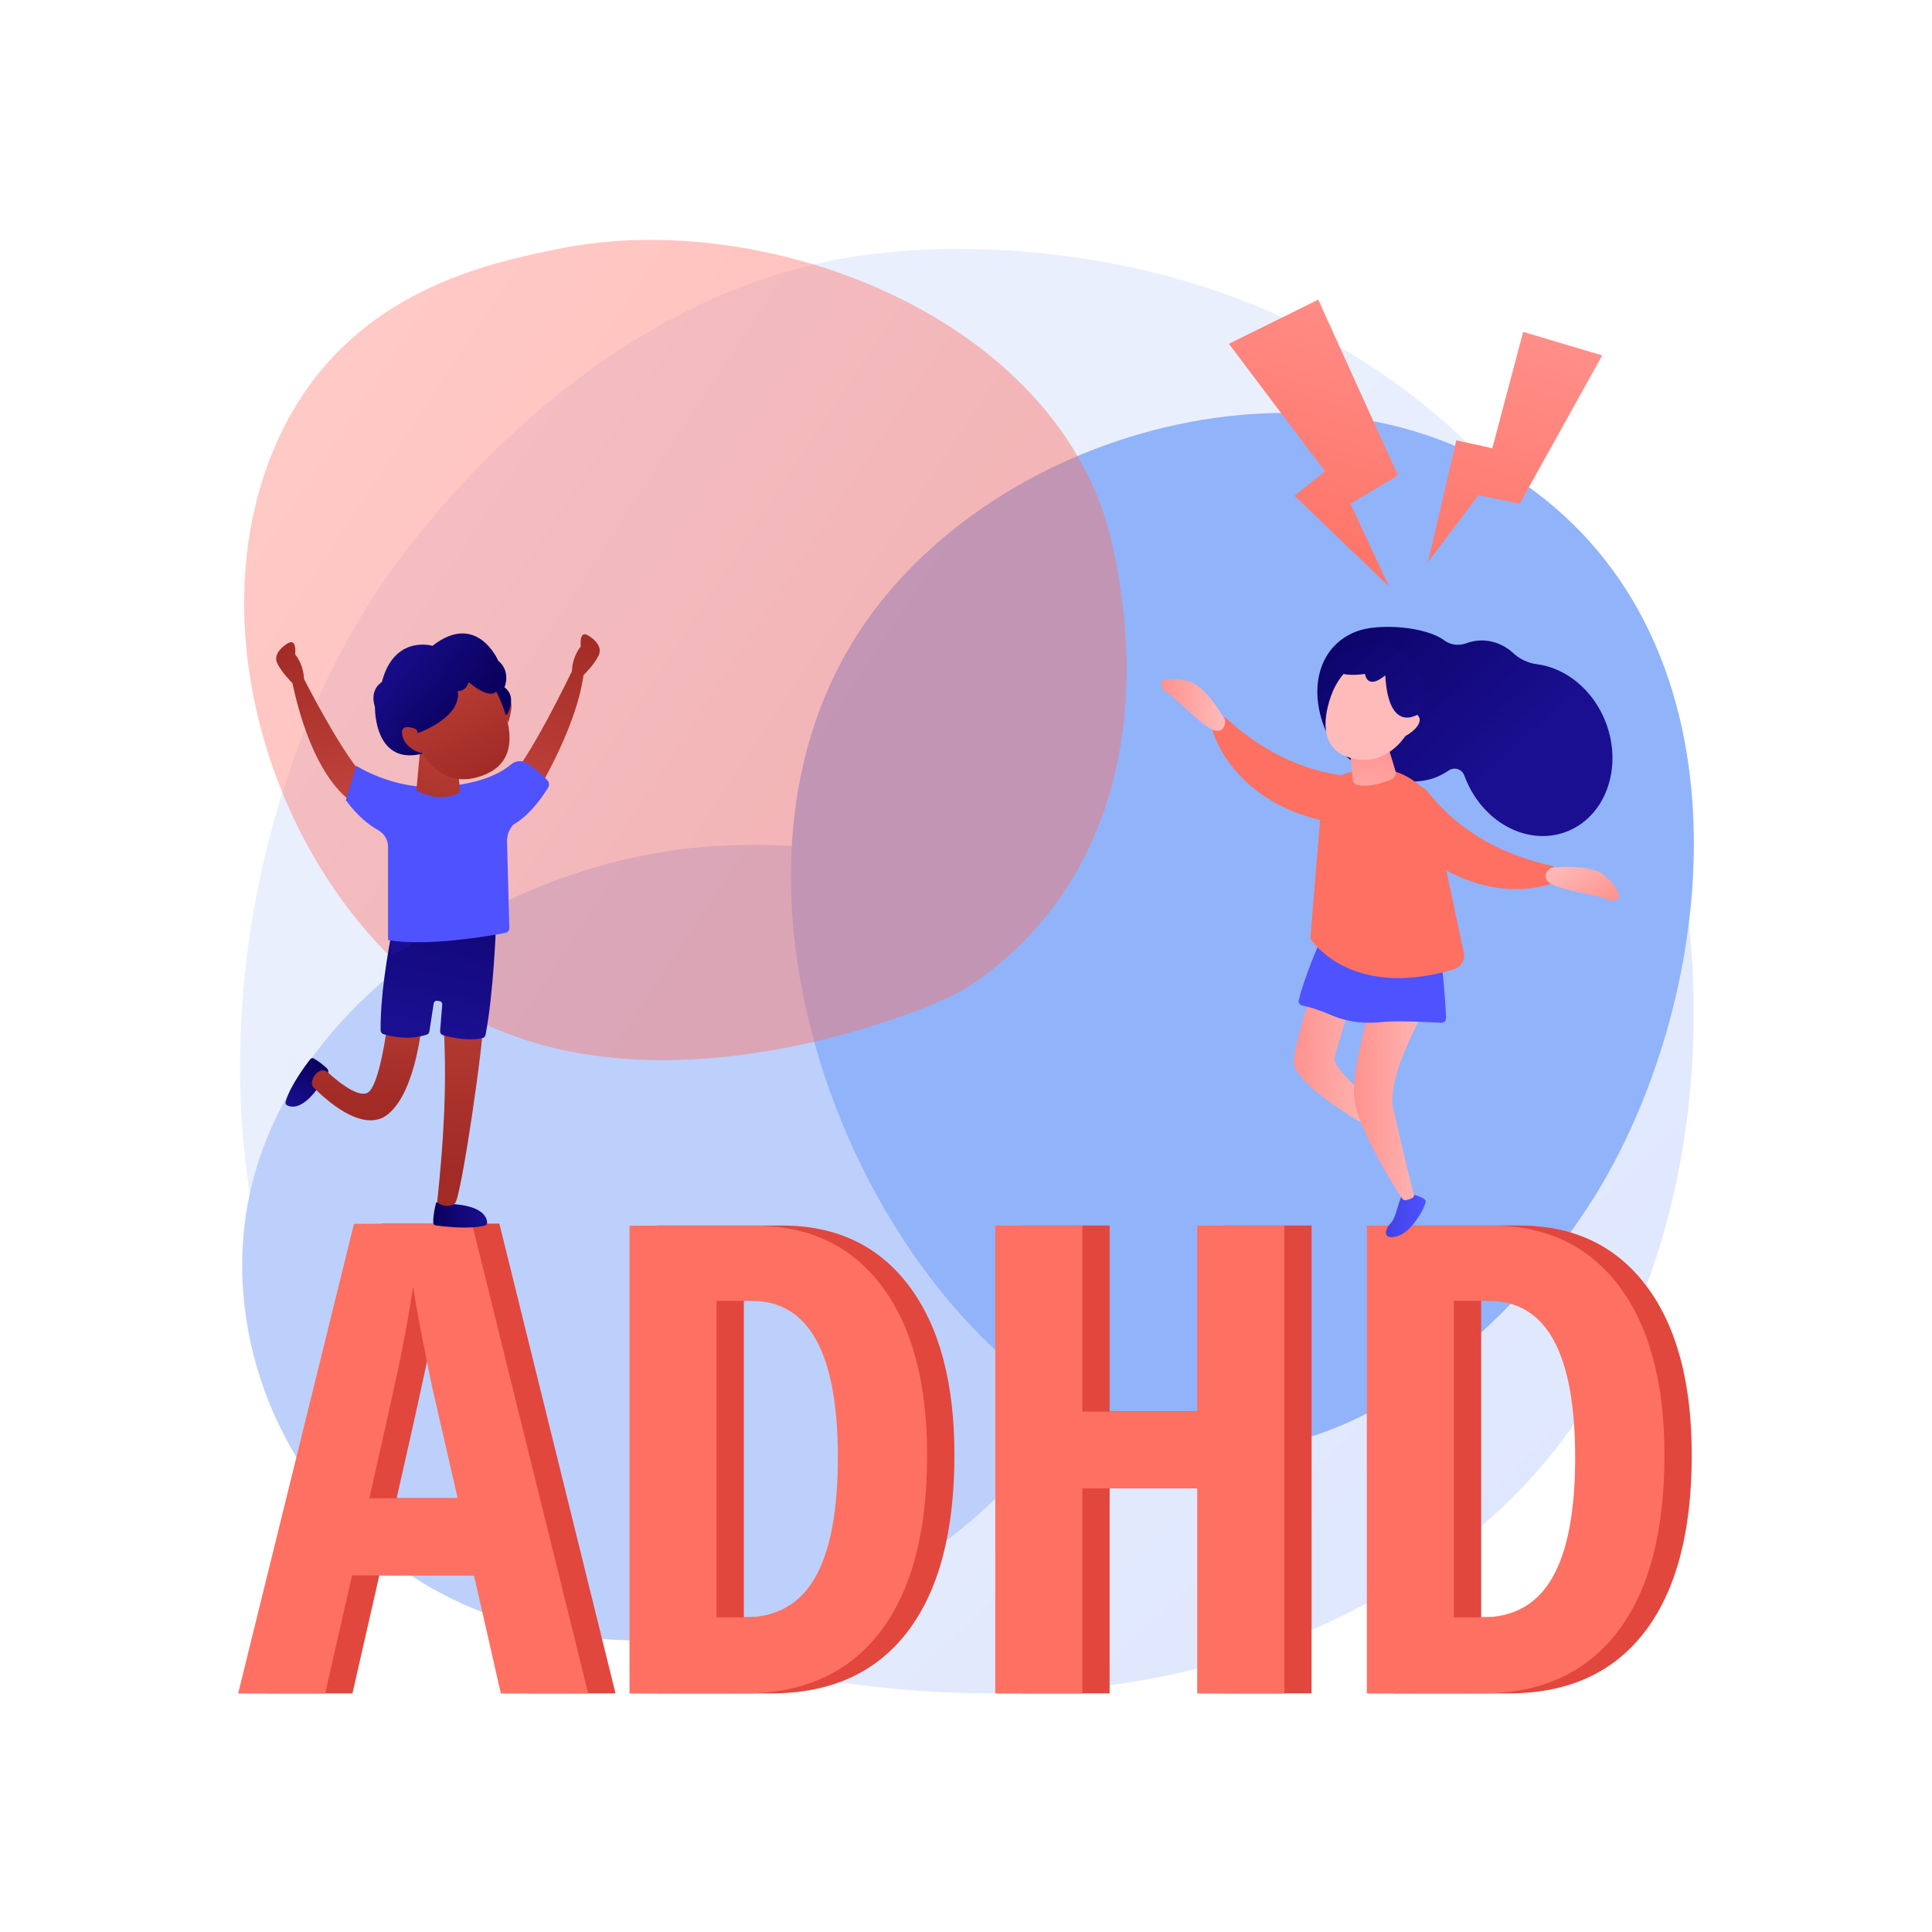
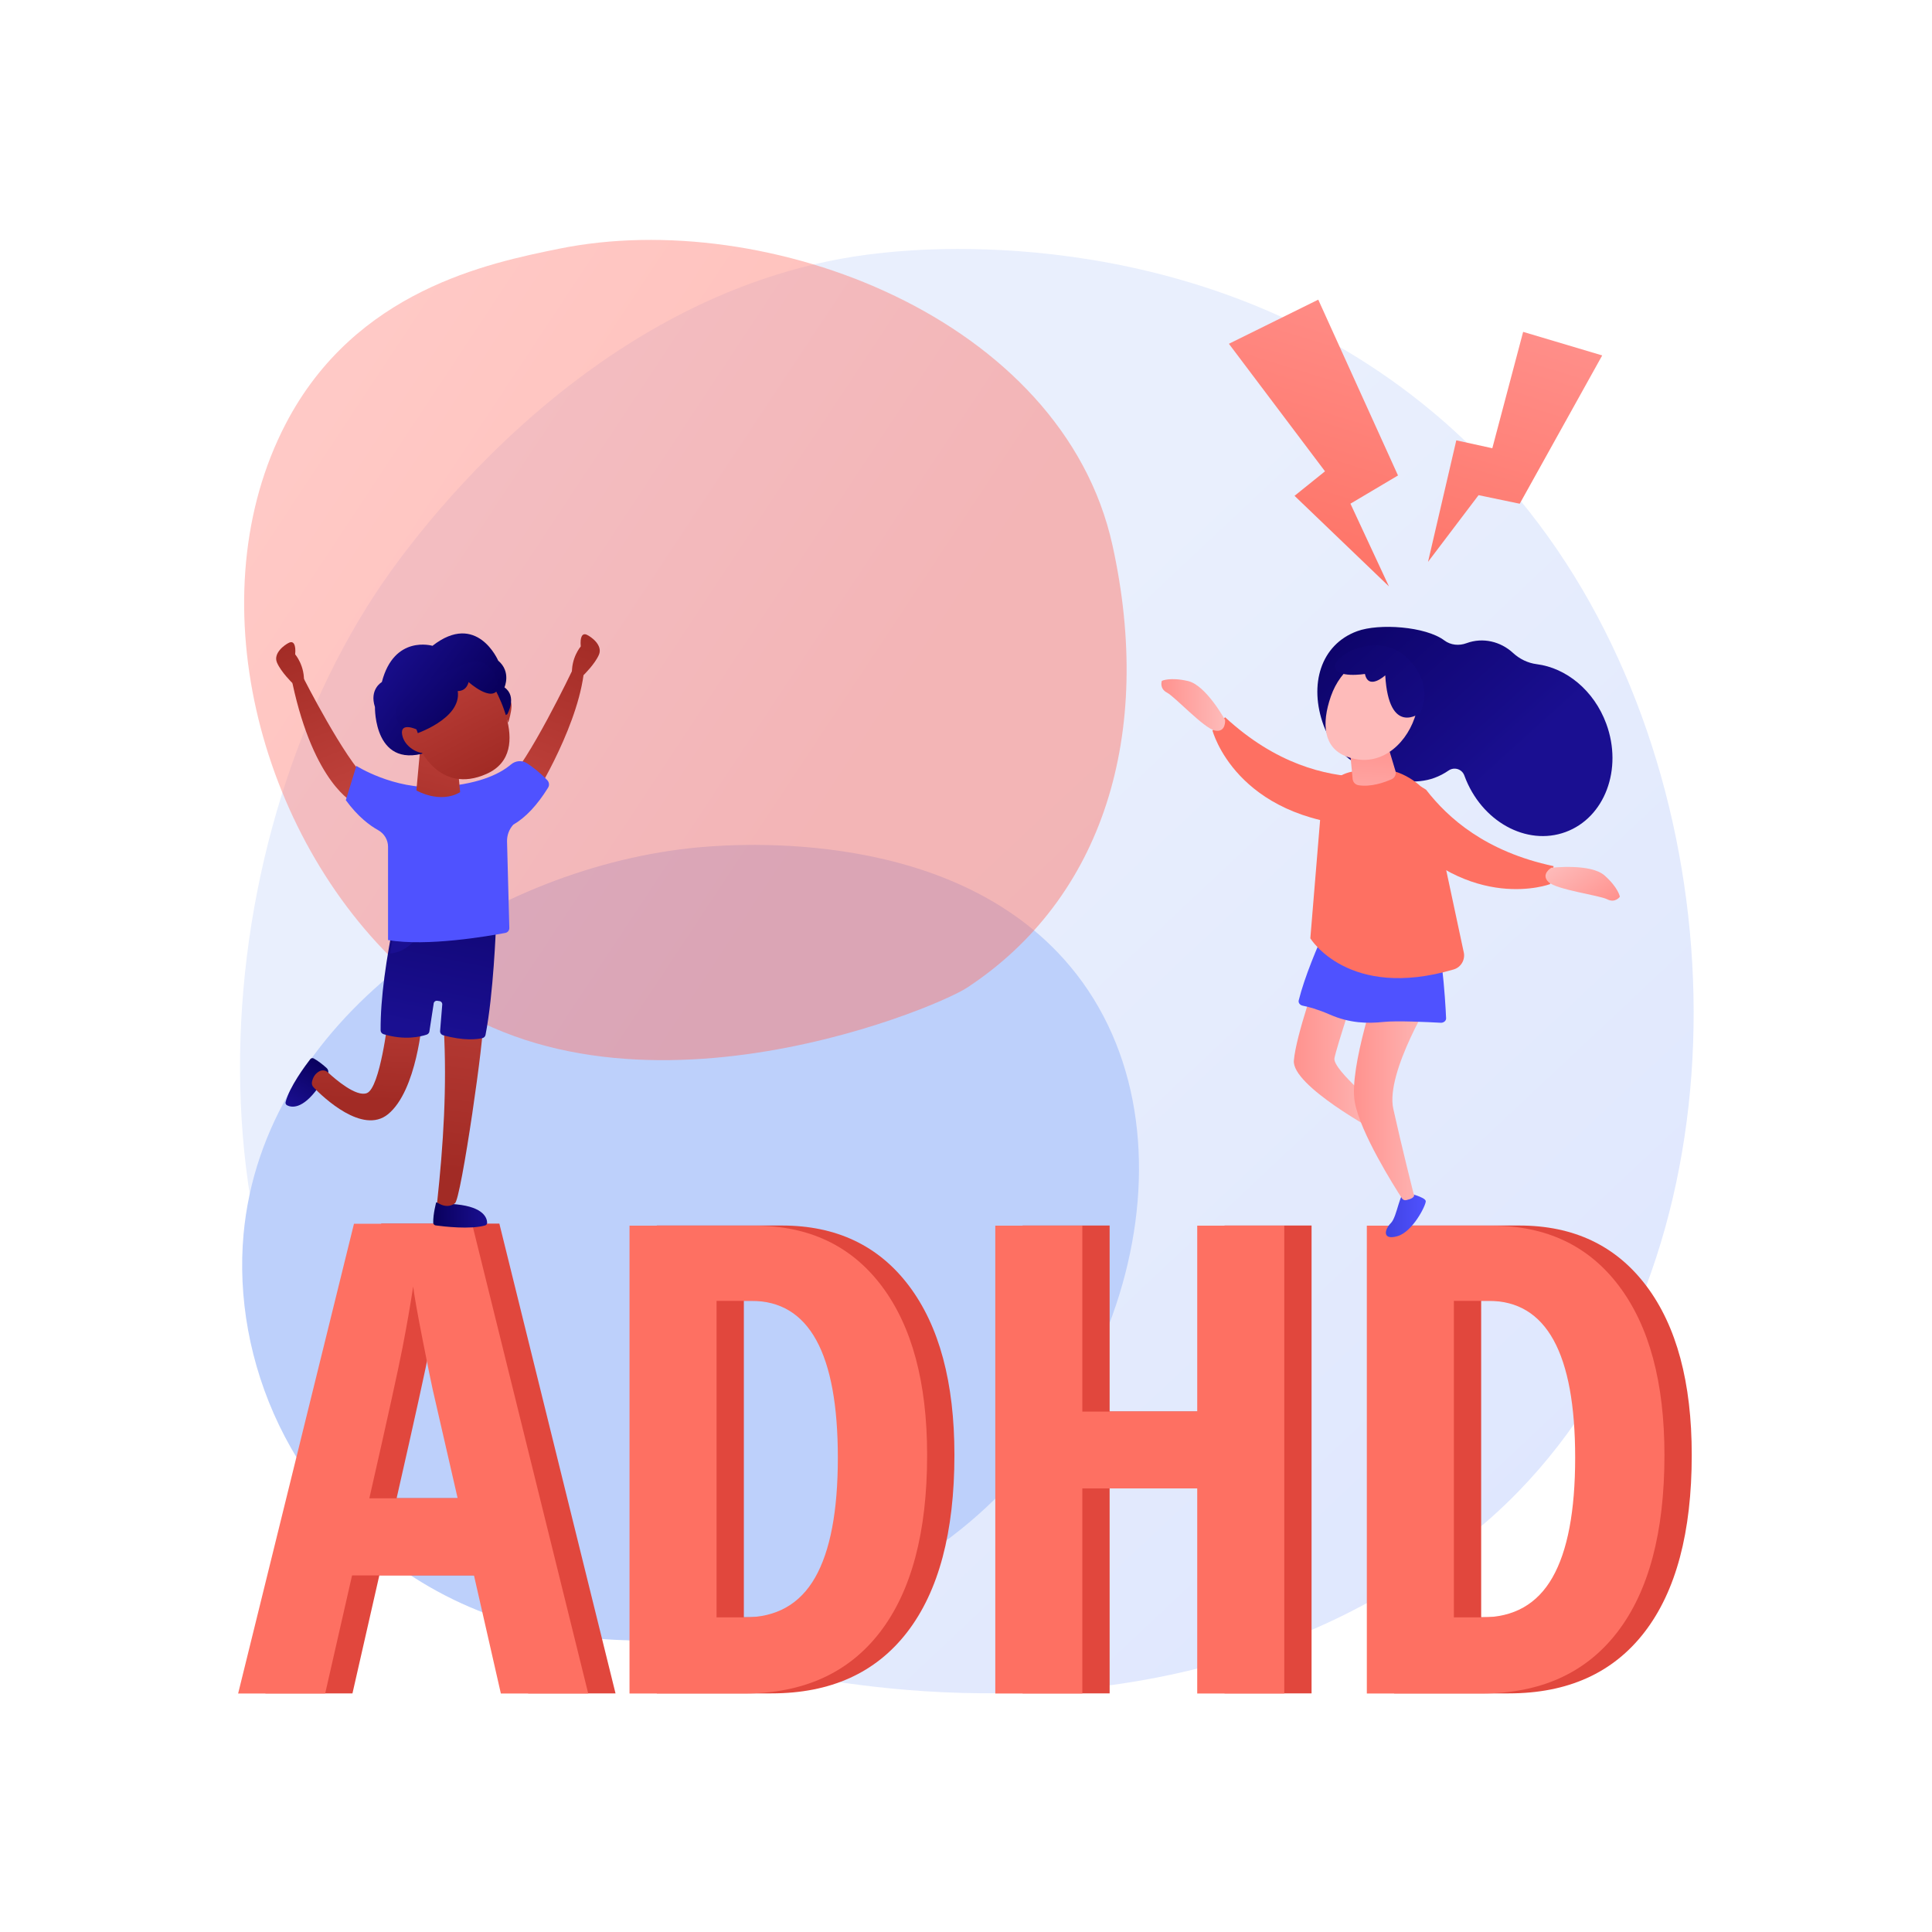
<svg xmlns="http://www.w3.org/2000/svg" version="1.1" x="0px" y="0px" viewBox="0 0 3710 3710" style="enable-background:new 0 0 3710 3710;" xml:space="preserve">
  <g id="Background">
    <g>
      <g>
        <rect style="fill:#FFFFFF;" width="3710" height="3710" />
      </g>
    </g>
  </g>
  <g id="Illustration">
    <g>
      <linearGradient id="SVGID_1_" gradientUnits="userSpaceOnUse" x1="3507.41" y1="3703.987" x2="1539.222" y2="1608.82">
        <stop offset="0" style="stop-color:#DAE3FE" />
        <stop offset="1" style="stop-color:#E9EFFD" />
      </linearGradient>
      <path style="fill:url(#SVGID_1_);" d="M2916.463,2863.415c-72.657,74.893-137.669,118.917-187.444,152.153    c-485.445,324.136-1040.362,230.712-1211.929,198.78c-276.802-51.519-510.46-87.863-711.215-269.237    C349.7,2532.975,371.888,1673.228,720.461,1140.652c41.33-63.148,389.376-579.06,945.494-651.757    c13.602-1.778,23.751-2.791,32.64-3.732c86.03-9.109,619.142-57.182,1053.842,307.009    c62.225,52.132,162.364,146.165,255.224,289.581C3347.202,1606.147,3348.278,2418.317,2916.463,2863.415z" />
      <path style="fill:#BDD0FB;" d="M467.709,2369.968c-21.927,240.302,89.758,514.603,341.101,667.902    c324.247,197.763,737.168,106.47,983.265-61.78c383.142-261.945,529.35-824.893,250.254-1135.038    c-233.548-259.531-654.412-219.249-718.754-212.107C931.499,1672.468,505.221,1958.849,467.709,2369.968z" />
-       <path style="fill:#91B3FA;" d="M2986.278,975.013c-402.058-345.918-1083.406-163.189-1343.214,248.464    c-352.118,557.917,103.294,1483.701,631.727,1558.18c333.058,46.943,643.285-251.598,787.619-484.622    C3288.933,1931.314,3368.766,1304.094,2986.278,975.013z" />
      <linearGradient id="SVGID_00000016781401233133985280000010237812338758237606_" gradientUnits="userSpaceOnUse" x1="386.227" y1="939.269" x2="1691.833" y2="1985.122" gradientTransform="matrix(0.946 0.012 0.012 1.138 -6.175 -737.634)">
        <stop offset="0" style="stop-color:#FF928E" />
        <stop offset="1" style="stop-color:#FE7062" />
      </linearGradient>
      <path style="opacity:0.46;fill:url(#SVGID_00000016781401233133985280000010237812338758237606_);" d="M1073.477,477.643    C937.69,505.3,682.519,557.273,548.927,813.337c-170.705,327.199-56.121,788.433,225.422,1047.999    c375.769,346.437,1018.875,77.153,1082.266,35.564c261.257-171.397,359.939-486.586,279.587-850.172    C2039.981,611.341,1473.116,396.246,1073.477,477.643z" />
      <linearGradient id="SVGID_00000065047012489380744580000014281489240893096579_" gradientUnits="userSpaceOnUse" x1="2995.532" y1="572.915" x2="2788.165" y2="1245.594">
        <stop offset="0" style="stop-color:#FF928E" />
        <stop offset="1" style="stop-color:#FE7062" />
      </linearGradient>
      <polygon style="fill:url(#SVGID_00000065047012489380744580000014281489240893096579_);" points="2742.229,1078.944     2796.525,845.568 2865.677,860.739 2924.868,637.277 3076.7,682.52 2918.313,967.309 2839.277,950.853   " />
      <linearGradient id="SVGID_00000135678604370888572180000013645933800610230419_" gradientUnits="userSpaceOnUse" x1="2645.453" y1="464.996" x2="2438.086" y2="1137.674">
        <stop offset="0" style="stop-color:#FF928E" />
        <stop offset="1" style="stop-color:#FE7062" />
      </linearGradient>
      <polygon style="fill:url(#SVGID_00000135678604370888572180000013645933800610230419_);" points="2667.131,1126.005     2485.884,952.13 2544.384,905.07 2359.841,660.162 2531.424,575.414 2684.558,913.038 2593.246,967.221   " />
      <g>
        <g>
          <linearGradient id="SVGID_00000132067885955182700380000003603368827972557446_" gradientUnits="userSpaceOnUse" x1="963.239" y1="2123.984" x2="1185.789" y2="-13.86">
            <stop offset="0" style="stop-color:#E1473D" />
            <stop offset="1" style="stop-color:#E9605A" />
          </linearGradient>
          <path style="fill:url(#SVGID_00000132067885955182700380000003603368827972557446_);" d="M1014.214,3251.789l-51.619-226.762      H728.46l-51.621,226.762H509.687l222.458-902.126h226.762l223.074,902.126H1014.214z M931.253,2876.925l-47.933-208.938      c-2.87-12.693-9.324-44.554-19.358-95.559c-10.044-51.005-16.082-85.111-18.129-102.317      c-5.329,35.24-12.089,74.049-20.279,116.451c-8.201,42.402-29.497,139.192-63.912,290.363H931.253z" />
          <linearGradient id="SVGID_00000090984848764094901460000010220674154790515098_" gradientUnits="userSpaceOnUse" x1="1589.674" y1="2189.197" x2="1812.224" y2="51.349">
            <stop offset="0" style="stop-color:#E1473D" />
            <stop offset="1" style="stop-color:#E9605A" />
          </linearGradient>
          <path style="fill:url(#SVGID_00000090984848764094901460000010220674154790515098_);" d="M1832.767,2793.966      c0,148.312-30.218,261.694-90.644,340.141c-60.435,78.458-147.391,117.682-260.868,117.682h-220.002v-898.44h240.282      c104.469,0,185.789,38.619,243.966,115.838C1803.672,2546.416,1832.767,2654.68,1832.767,2793.966z M1661.312,2798.883      c0-200.739-55.307-301.122-165.922-301.122h-66.982v607.77h54.078c61.04,0,106.102-25.502,135.196-76.508      C1646.767,2978.015,1661.312,2901.305,1661.312,2798.883z" />
          <linearGradient id="SVGID_00000005951300453023115040000000526654515286582699_" gradientUnits="userSpaceOnUse" x1="2297.303" y1="2262.863" x2="2519.853" y2="125.021">
            <stop offset="0" style="stop-color:#E1473D" />
            <stop offset="1" style="stop-color:#E9605A" />
          </linearGradient>
          <path style="fill:url(#SVGID_00000005951300453023115040000000526654515286582699_);" d="M2518.58,3251.789h-167.152v-393.911      h-220.615v393.911h-167.153v-898.44h167.153v357.04h220.615v-357.04h167.152V3251.789z" />
          <linearGradient id="SVGID_00000035502523426342487400000015888486365110710167_" gradientUnits="userSpaceOnUse" x1="2990.366" y1="2335.012" x2="3212.916" y2="197.163">
            <stop offset="0" style="stop-color:#E1473D" />
            <stop offset="1" style="stop-color:#E9605A" />
          </linearGradient>
          <path style="fill:url(#SVGID_00000035502523426342487400000015888486365110710167_);" d="M3248.639,2793.966      c0,148.312-30.218,261.694-90.644,340.141c-60.436,78.458-147.391,117.682-260.868,117.682h-220.001v-898.44h240.282      c104.469,0,185.789,38.619,243.966,115.838C3219.544,2546.416,3248.639,2654.68,3248.639,2793.966z M3077.184,2798.883      c0-200.739-55.307-301.122-165.922-301.122h-66.982v607.77h54.077c61.04,0,106.103-25.502,135.196-76.508      C3062.638,2978.015,3077.184,2901.305,3077.184,2798.883z" />
        </g>
        <g>
          <linearGradient id="SVGID_00000155106930057765467040000002861548482938786965_" gradientUnits="userSpaceOnUse" x1="1021.728" y1="978.148" x2="937.428" y2="1817.775">
            <stop offset="0" style="stop-color:#FF928E" />
            <stop offset="1" style="stop-color:#FE7062" />
          </linearGradient>
          <path style="fill:url(#SVGID_00000155106930057765467040000002861548482938786965_);" d="M961.802,3252.066l-51.619-226.762      H676.047l-51.621,226.762H457.275l222.458-902.126h226.762l223.074,902.126H961.802z M878.841,2877.202l-47.933-208.938      c-2.87-12.693-9.324-44.554-19.358-95.559c-10.044-51.005-16.082-85.111-18.129-102.317      c-5.329,35.24-12.089,74.049-20.279,116.451c-8.201,42.402-29.497,139.192-63.912,290.363H878.841z" />
          <linearGradient id="SVGID_00000169516530030711312520000007450886292625734809_" gradientUnits="userSpaceOnUse" x1="1650.941" y1="1041.329" x2="1566.64" y2="1880.955">
            <stop offset="0" style="stop-color:#FF928E" />
            <stop offset="1" style="stop-color:#FE7062" />
          </linearGradient>
          <path style="fill:url(#SVGID_00000169516530030711312520000007450886292625734809_);" d="M1780.355,2794.243      c0,148.312-30.218,261.694-90.644,340.141c-60.435,78.457-147.391,117.682-260.868,117.682h-220.002v-898.44h240.282      c104.469,0,185.789,38.619,243.966,115.837C1751.26,2546.694,1780.355,2654.957,1780.355,2794.243z M1608.9,2799.16      c0-200.739-55.307-301.122-165.922-301.122h-66.982v607.77h54.078c61.04,0,106.102-25.503,135.196-76.508      C1594.354,2978.292,1608.9,2901.582,1608.9,2799.16z" />
          <linearGradient id="SVGID_00000086652256699443806920000002483032967741181864_" gradientUnits="userSpaceOnUse" x1="2358.435" y1="1112.36" x2="2274.135" y2="1951.987">
            <stop offset="0" style="stop-color:#FF928E" />
            <stop offset="1" style="stop-color:#FE7062" />
          </linearGradient>
          <path style="fill:url(#SVGID_00000086652256699443806920000002483032967741181864_);" d="M2466.167,3252.066h-167.152v-393.911      H2078.4v393.911h-167.153v-898.44H2078.4v357.04h220.615v-357.04h167.152V3252.066z" />
          <linearGradient id="SVGID_00000004541597957198181230000005702076890876129192_" gradientUnits="userSpaceOnUse" x1="3052.682" y1="1182.064" x2="2968.382" y2="2021.691">
            <stop offset="0" style="stop-color:#FF928E" />
            <stop offset="1" style="stop-color:#FE7062" />
          </linearGradient>
          <path style="fill:url(#SVGID_00000004541597957198181230000005702076890876129192_);" d="M3196.226,2794.243      c0,148.312-30.218,261.694-90.644,340.141c-60.435,78.457-147.391,117.682-260.867,117.682h-220.002v-898.44h240.282      c104.469,0,185.789,38.619,243.966,115.837C3167.131,2546.694,3196.226,2654.957,3196.226,2794.243z M3024.771,2799.16      c0-200.739-55.307-301.122-165.922-301.122h-66.982v607.77h54.078c61.04,0,106.102-25.503,135.196-76.508      C3010.226,2978.292,3024.771,2901.582,3024.771,2799.16z" />
        </g>
      </g>
      <g>
        <linearGradient id="SVGID_00000069378115490792895380000014597009762448787363_" gradientUnits="userSpaceOnUse" x1="2542.5" y1="-1107.206" x2="2646.033" y2="-1107.206" gradientTransform="matrix(-0.493 0.87 -0.87 -0.493 905.963 -718.334)">
          <stop offset="0" style="stop-color:#09005D" />
          <stop offset="1" style="stop-color:#1A0F91" />
        </linearGradient>
        <path style="fill-rule:evenodd;clip-rule:evenodd;fill:url(#SVGID_00000069378115490792895380000014597009762448787363_);" d="     M627.221,2050.932c-6.122-5.495-15.797-13.561-24.76-18.401c-2.284-1.233-5.098-0.646-6.684,1.408     c-9.319,12.064-40.423,53.836-47.371,82.584c-0.576,2.384,0.642,4.824,2.817,5.959c8.017,4.18,29.17,8.695,59.326-33.26     l18.122-25.602C631.491,2059.637,630.853,2054.191,627.221,2050.932z" />
        <linearGradient id="SVGID_00000039843205114365676400000006175378689050536383_" gradientUnits="userSpaceOnUse" x1="701.098" y1="2111.947" x2="712.027" y2="1845.089">
          <stop offset="0" style="stop-color:#A22B25" />
          <stop offset="1" style="stop-color:#C0423C" />
        </linearGradient>
        <path style="fill-rule:evenodd;clip-rule:evenodd;fill:url(#SVGID_00000039843205114365676400000006175378689050536383_);" d="     M811.034,1957.148c0,0-10.134,136.817-65.875,182.422c-48.802,39.928-124.793-32.786-142.956-51.508     c-2.648-2.729-3.92-6.597-3.166-10.325c1.82-8.993,6.186-15.978,13.847-20.365c5.389-3.087,12.168-2.38,16.729,1.835     c15.133,13.985,54.769,47.92,75.007,39.825c25.336-10.135,40.538-141.884,40.538-141.884H811.034z" />
        <g>
          <linearGradient id="SVGID_00000047776904694928585390000008473702539895589279_" gradientUnits="userSpaceOnUse" x1="1510.686" y1="-1398.464" x2="1546.105" y2="-1721.67" gradientTransform="matrix(-0.89 0.456 -0.456 -0.89 1270.639 -706.66)">
            <stop offset="0" style="stop-color:#A22B25" />
            <stop offset="1" style="stop-color:#C0423C" />
          </linearGradient>
          <path style="fill-rule:evenodd;clip-rule:evenodd;fill:url(#SVGID_00000047776904694928585390000008473702539895589279_);" d="      M679.285,1541.631c0,0-76.009-35.471-117.77-229.909l20.784-10.653c0,0,80.684,158.776,122.322,194.956      C746.26,1532.206,679.285,1541.631,679.285,1541.631z" />
          <linearGradient id="SVGID_00000026136176670267356810000012321807274619814540_" gradientUnits="userSpaceOnUse" x1="1534.662" y1="-1391.638" x2="1572.031" y2="-1732.633" gradientTransform="matrix(-0.89 0.456 -0.456 -0.89 1270.639 -706.66)">
            <stop offset="0" style="stop-color:#A22B25" />
            <stop offset="1" style="stop-color:#C0423C" />
          </linearGradient>
          <path style="fill-rule:evenodd;clip-rule:evenodd;fill:url(#SVGID_00000026136176670267356810000012321807274619814540_);" d="      M577.596,1324.475l-16.08-12.753c0,0-21.939-21.299-29.64-39.397c-7.701-18.099,14.908-34.41,23.435-38.255      c8.527-3.845,13.204,4.255,11.505,22.447c0,0,19.426,22.587,16.63,55.512L577.596,1324.475z" />
        </g>
        <g>
          <linearGradient id="SVGID_00000000918674033144100880000013403605573586707349_" gradientUnits="userSpaceOnUse" x1="1841.235" y1="-1208.488" x2="1878.604" y2="-1549.485" gradientTransform="matrix(0.89 0.456 0.456 -0.89 34.196 -706.66)">
            <stop offset="0" style="stop-color:#A22B25" />
            <stop offset="1" style="stop-color:#C0423C" />
          </linearGradient>
          <path style="fill-rule:evenodd;clip-rule:evenodd;fill:url(#SVGID_00000000918674033144100880000013403605573586707349_);" d="      M1019.06,1541.601c0,0,85.942-133.889,101.465-245.081l-20.784-10.652c0,0-85.947,179.983-127.585,216.163      C930.517,1538.211,1019.06,1541.601,1019.06,1541.601z" />
          <linearGradient id="SVGID_00000111156111042019824830000009826243012466462616_" gradientUnits="userSpaceOnUse" x1="1863.419" y1="-1206.057" x2="1900.788" y2="-1547.053" gradientTransform="matrix(0.89 0.456 0.456 -0.89 34.196 -706.66)">
            <stop offset="0" style="stop-color:#A22B25" />
            <stop offset="1" style="stop-color:#C0423C" />
          </linearGradient>
          <path style="fill-rule:evenodd;clip-rule:evenodd;fill:url(#SVGID_00000111156111042019824830000009826243012466462616_);" d="      M1104.444,1309.274l16.08-12.754c0,0,21.939-21.299,29.64-39.397c7.701-18.098-14.908-34.409-23.434-38.255      c-8.526-3.845-13.203,4.255-11.505,22.447c0,0-19.426,22.586-16.63,55.512L1104.444,1309.274z" />
        </g>
        <linearGradient id="SVGID_00000044175814973992655530000002361209874969667201_" gradientUnits="userSpaceOnUse" x1="824.329" y1="2333.168" x2="927.87" y2="2333.168" gradientTransform="matrix(1 -0.005 0.005 1 -3.453 4.047)">
          <stop offset="0" style="stop-color:#09005D" />
          <stop offset="1" style="stop-color:#1A0F91" />
        </linearGradient>
        <path style="fill-rule:evenodd;clip-rule:evenodd;fill:url(#SVGID_00000044175814973992655530000002361209874969667201_);" d="     M837.547,2309.037c0,0-6.038,22.419-5.622,38.978c0.066,2.601,1.995,4.766,4.573,5.121c15.134,2.087,66.796,8.28,95.176,0.014     c2.286-0.666,3.849-2.796,3.78-5.176c-0.258-8.909-6.529-29.817-58.371-35.155L837.547,2309.037z" />
        <linearGradient id="SVGID_00000004544219230648423820000005848694068387648139_" gradientUnits="userSpaceOnUse" x1="1023.302" y1="2228.342" x2="1042.887" y2="1750.154" gradientTransform="matrix(0.998 0.069 -0.069 0.998 -8.176 -47.567)">
          <stop offset="0" style="stop-color:#A22B25" />
          <stop offset="1" style="stop-color:#C0423C" />
        </linearGradient>
        <path style="fill-rule:evenodd;clip-rule:evenodd;fill:url(#SVGID_00000004544219230648423820000005848694068387648139_);" d="     M926.744,1966.121c6.381,4.167-41.749,342.144-53.411,344.6c0,0-13.338,12.396-33.92-1.732     c11.883-110.154,19.116-221.88,12.72-336.065L926.744,1966.121z" />
        <linearGradient id="SVGID_00000125565669442820228840000004606392427470177154_" gradientUnits="userSpaceOnUse" x1="918.175" y1="1514.157" x2="823.76" y2="1979.493">
          <stop offset="0" style="stop-color:#09005D" />
          <stop offset="1" style="stop-color:#1A0F91" />
        </linearGradient>
        <path style="fill-rule:evenodd;clip-rule:evenodd;fill:url(#SVGID_00000125565669442820228840000004606392427470177154_);" d="     M757.936,1760.989c0,0,156.961,7.18,194.344,20.304c0,0-4.607,127.613-19.952,206.032c-0.595,3.041-2.895,5.451-5.914,6.151     c-10.072,2.336-35.424,5.674-75.608-5.578c-3.572-1.001-5.948-4.393-5.694-8.093l4.146-50.831     c0.234-3.412-2.342-6.369-5.755-6.603l-4.203-0.636c-3.557-0.244-6.585,2.558-6.617,6.123l-7.935,51.551     c-0.03,3.338-2.159,6.288-5.321,7.359c-11.798,3.997-42.5,11.456-82.987-0.879c-3.262-0.994-5.526-4.003-5.548-7.413     C730.481,1915.904,741.719,1841.067,757.936,1760.989z" />
        <linearGradient id="SVGID_00000112631343866811732710000002369669041557228474_" gradientUnits="userSpaceOnUse" x1="782.913" y1="1509.484" x2="782.913" y2="1702.226">
          <stop offset="0" style="stop-color:#09005D" />
          <stop offset="1" style="stop-color:#1A0F91" />
        </linearGradient>
        <path style="fill-rule:evenodd;clip-rule:evenodd;fill:url(#SVGID_00000112631343866811732710000002369669041557228474_);" d="     M816.773,1771.993c0,0-19.839,55.163-67.719,58.986l10.586-62.908C759.64,1768.072,796.723,1767.796,816.773,1771.993z" />
        <linearGradient id="SVGID_00000111891355277570403400000003784223568968911767_" gradientUnits="userSpaceOnUse" x1="406.403" y1="1443.39" x2="375.871" y2="1199.134" gradientTransform="matrix(0.94 -0.341 0.341 0.94 140.035 218.113)">
          <stop offset="0" style="stop-color:#A22B25" />
          <stop offset="1" style="stop-color:#C0423C" />
        </linearGradient>
        <path style="fill-rule:evenodd;clip-rule:evenodd;fill:url(#SVGID_00000111891355277570403400000003784223568968911767_);" d="     M965.855,1365.505c0,0-6.041-17.042,9.355-20.079c15.396-3.037,0.708,42.214,0.708,42.214L965.855,1365.505z" />
        <linearGradient id="SVGID_00000063597146844608860990000007452487198387450301_" gradientUnits="userSpaceOnUse" x1="991.019" y1="1430.634" x2="1739.631" y2="505.519">
          <stop offset="0" style="stop-color:#4F52FF" />
          <stop offset="1" style="stop-color:#4042E2" />
        </linearGradient>
        <path style="fill-rule:evenodd;clip-rule:evenodd;fill:url(#SVGID_00000063597146844608860990000007452487198387450301_);" d="     M684.352,1470.689c0,0,70.942,45.606,157.086,40.539c71.843-4.226,115.49-22.55,139.759-43.214     c8.68-7.39,21.019-8.596,30.606-2.428c10.488,6.748,24.451,17.248,39.126,32.576c3.685,3.849,4.434,9.743,1.629,14.273     c-20.928,33.804-43.238,57.439-66.894,71.185c-8.008,8.825-12.302,20.399-11.989,32.312l4.37,166.055     c0.121,4.604-3.076,8.612-7.601,9.471c-31.49,5.976-150.998,26.782-225.285,13.672V1626.03c0-13.315-7.363-25.426-19.003-31.889     c-15.602-8.662-38.838-25.629-62.073-57.577L684.352,1470.689z" />
        <linearGradient id="SVGID_00000067927815395169086090000009710661141408529598_" gradientUnits="userSpaceOnUse" x1="799.919" y1="1647.665" x2="876.246" y2="1361.438">
          <stop offset="0" style="stop-color:#A22B25" />
          <stop offset="1" style="stop-color:#C0423C" />
        </linearGradient>
        <path style="fill-rule:evenodd;clip-rule:evenodd;fill:url(#SVGID_00000067927815395169086090000009710661141408529598_);" d="     M807.401,1432.391l-7.786,85.498c0,0,45.127,26.367,83.95,3.316l-6.895-74.677L807.401,1432.391z" />
        <linearGradient id="SVGID_00000025413635838683962990000000047909541354824368_" gradientUnits="userSpaceOnUse" x1="230.115" y1="1274.102" x2="125.898" y2="1074.955" gradientTransform="matrix(0.901 -0.434 0.434 0.901 146.248 336.294)">
          <stop offset="0" style="stop-color:#09005D" />
          <stop offset="1" style="stop-color:#1A0F91" />
        </linearGradient>
        <path style="fill-rule:evenodd;clip-rule:evenodd;fill:url(#SVGID_00000025413635838683962990000000047909541354824368_);" d="     M974.105,1371.6c0,0,19.778-33.868-5.414-51.676c0,0,13.513-29.8-12.044-51.357c0,0-40.701-95.265-126.146-28.44     c0,0-73.568-21.877-97.234,69.611c0,0-24.463,13.729-13.259,47.909c0,0-2.747,126.793,108.302,84.052L974.105,1371.6z" />
        <linearGradient id="SVGID_00000060010310282871263470000015821952841077173691_" gradientUnits="userSpaceOnUse" x1="310.108" y1="1458.453" x2="279.087" y2="1210.28" gradientTransform="matrix(0.94 -0.341 0.341 0.94 140.035 218.113)">
          <stop offset="0" style="stop-color:#A22B25" />
          <stop offset="1" style="stop-color:#C0423C" />
        </linearGradient>
        <path style="fill-rule:evenodd;clip-rule:evenodd;fill:url(#SVGID_00000060010310282871263470000015821952841077173691_);" d="     M937.536,1300.777c0,0,94.135,141.844-3.125,185.292c-91.793,41.006-130.472-53.183-130.472-53.183s-40.364-41.82-26.806-74.018     C790.691,1326.67,914.593,1283.153,937.536,1300.777z" />
        <linearGradient id="SVGID_00000010990229438026305250000014202218818186345868_" gradientUnits="userSpaceOnUse" x1="320.442" y1="1353.102" x2="222.3" y2="1165.565" gradientTransform="matrix(0.94 -0.341 0.341 0.94 140.035 218.113)">
          <stop offset="0" style="stop-color:#09005D" />
          <stop offset="1" style="stop-color:#1A0F91" />
        </linearGradient>
        <path style="fill-rule:evenodd;clip-rule:evenodd;fill:url(#SVGID_00000010990229438026305250000014202218818186345868_);" d="     M794.76,1410.547c0,0,92.132-29.164,84.254-83.577c0,0,15.96,1.594,20.857-17.205c0,0,45.213,40.674,57.128,12.232     c0,0-7.916-70.425-63.154-47.602c-55.237,22.822-105.691,46.033-120.478,62.28C758.58,1352.922,746.305,1392.241,794.76,1410.547     z" />
        <linearGradient id="SVGID_00000014617052744666582550000016357691452747982746_" gradientUnits="userSpaceOnUse" x1="218.436" y1="1466.888" x2="187.904" y2="1222.628" gradientTransform="matrix(0.94 -0.341 0.341 0.94 140.035 218.113)">
          <stop offset="0" style="stop-color:#A22B25" />
          <stop offset="1" style="stop-color:#C0423C" />
        </linearGradient>
        <path style="fill-rule:evenodd;clip-rule:evenodd;fill:url(#SVGID_00000014617052744666582550000016357691452747982746_);" d="     M816.021,1445.549l-16.366-44.992c0,0-31.625-14.532-27.46,9.945C776.359,1434.979,804.778,1448.499,816.021,1445.549z" />
      </g>
      <g>
        <linearGradient id="SVGID_00000036956855863624827190000015811067911249460354_" gradientUnits="userSpaceOnUse" x1="-1055.245" y1="2332.774" x2="-978.624" y2="2332.774" gradientTransform="matrix(-1 0 0 1 1682.648 0)">
          <stop offset="0" style="stop-color:#4F52FF" />
          <stop offset="1" style="stop-color:#4042E2" />
        </linearGradient>
        <path style="fill:url(#SVGID_00000036956855863624827190000015811067911249460354_);" d="M2700.186,2290.039     c0,0,37.707,8.379,37.707,16.759s-25.137,58.655-54.465,67.033c-29.327,8.379-25.138-12.569-12.569-25.137     C2683.428,2336.125,2687.618,2285.85,2700.186,2290.039z" />
        <linearGradient id="SVGID_00000147205023486911072940000008244300065469337521_" gradientUnits="userSpaceOnUse" x1="-973.408" y1="2021.249" x2="-801.873" y2="2021.249" gradientTransform="matrix(-1 0 0 1 1682.648 0)">
          <stop offset="0" style="stop-color:#FEBBBA" />
          <stop offset="1" style="stop-color:#FF928E" />
        </linearGradient>
        <path style="fill:url(#SVGID_00000147205023486911072940000008244300065469337521_);" d="M2531.353,1869.149     c0,0-42.867,119.035-46.763,167.53c-3.897,48.496,159.776,136.67,159.776,136.67l11.691-39.678c0,0-97.424-79.356-93.528-101.4     c3.897-22.044,46.764-149.896,46.764-149.896L2531.353,1869.149z" />
        <linearGradient id="SVGID_00000101816574811820087910000010450835435817172119_" gradientUnits="userSpaceOnUse" x1="-1070.833" y1="2093.584" x2="-917.305" y2="2093.584" gradientTransform="matrix(-1 0 0 1 1682.648 0)">
          <stop offset="0" style="stop-color:#FEBBBA" />
          <stop offset="1" style="stop-color:#FF928E" />
        </linearGradient>
        <path style="fill:url(#SVGID_00000101816574811820087910000010450835435817172119_);" d="M2753.481,1908.827     c0,0-93.527,149.896-77.939,220.435c15.588,70.539,38.97,163.122,38.97,163.122s6.735,7.619-14.226,12.233     c-3.145,0.692-6.373-0.691-8.122-3.395c-14.581-22.533-80.281-126.459-90.664-185.187     c-11.691-66.13,46.764-233.661,46.764-233.661L2753.481,1908.827z" />
        <linearGradient id="SVGID_00000030478864111945310960000008216183654536931217_" gradientUnits="userSpaceOnUse" x1="1562" y1="896.22" x2="1991.194" y2="1216.106" gradientTransform="matrix(0.981 0.194 -0.194 0.981 1172.28 -106.851)">
          <stop offset="0" style="stop-color:#09005D" />
          <stop offset="1" style="stop-color:#1A0F91" />
        </linearGradient>
        <path style="fill-rule:evenodd;clip-rule:evenodd;fill:url(#SVGID_00000030478864111945310960000008216183654536931217_);" d="     M3084.515,1389.821c-23.629-64.23-77.064-107.281-133.634-114.423c-17.014-2.148-32.884-9.977-45.49-21.605     c-23.769-21.921-57.732-30.286-89.056-18.762c-0.084,0.031-0.168,0.061-0.252,0.093c-14.298,5.312-30.312,3.83-42.522-5.312     c-36.078-27.011-125.459-33.183-167.498-17.717c-69.921,25.723-93.162,102.619-64.224,181.277     c28.937,78.658,142.74,126.115,212.661,100.392c9.748-3.586,18.781-8.319,27.031-14.021c10.986-7.594,25.879-3.075,30.437,9.479     c0.093,0.254,0.185,0.508,0.279,0.762c32.062,87.154,119.003,135.384,194.188,107.725     C3081.617,1570.051,3116.578,1476.975,3084.515,1389.821z" />
        <linearGradient id="SVGID_00000139291590310733880540000013920171173462189994_" gradientUnits="userSpaceOnUse" x1="2689.311" y1="1791.367" x2="3187.525" y2="468.24">
          <stop offset="0" style="stop-color:#4F52FF" />
          <stop offset="1" style="stop-color:#4042E2" />
        </linearGradient>
        <path style="fill-rule:evenodd;clip-rule:evenodd;fill:url(#SVGID_00000139291590310733880540000013920171173462189994_);" d="     M2587.879,1696.195c0,0-71.465,135.151-93.969,224.772c-1.157,4.61,2.296,9.182,7.722,10.249     c10.264,2.018,28.189,6.636,51.859,16.993c38.383,16.794,72.365,17.497,103.708,14.172c24.601-2.609,84.559,0.252,109.212,1.604     c5.874,0.322,10.726-3.699,10.51-8.709c-1.487-34.473-8.523-157.062-35.815-243.401L2587.879,1696.195z" />
        <linearGradient id="SVGID_00000106116248754741141380000013631027631921143207_" gradientUnits="userSpaceOnUse" x1="3089.658" y1="-176.248" x2="2634.392" y2="1058.03">
          <stop offset="0" style="stop-color:#FF928E" />
          <stop offset="1" style="stop-color:#FE7062" />
        </linearGradient>
        <path style="fill:url(#SVGID_00000106116248754741141380000013631027631921143207_);" d="M2352.559,1377.307     c98.129,90.548,192.506,112.027,261.266,114.955c-1.344,1.943-2.049,4.434-1.704,7.449c0.346,3.029,0.707,6.057,1.073,9.085     c-2.167,2.718-3.419,6.339-2.854,10.615c2.956,22.36,5.014,44.841,7.985,67.183c-245.64-13.643-290.003-183.778-290.003-183.778     L2352.559,1377.307z" />
        <linearGradient id="SVGID_00000150088310773232700500000004714108079800396715_" gradientUnits="userSpaceOnUse" x1="3329.921" y1="-87.631" x2="2874.657" y2="1146.642">
          <stop offset="0" style="stop-color:#FF928E" />
          <stop offset="1" style="stop-color:#FE7062" />
        </linearGradient>
        <path style="fill:url(#SVGID_00000150088310773232700500000004714108079800396715_);" d="M2658.759,1477.867     c-23.572-0.764-43.239,0.43-61.924,3.821c-32.364,5.874-56.846,32.576-59.555,65.357l-21.058,254.791     c0,0,72.64,119.342,275.203,59.809c14.698-4.32,23.152-19.724,19.071-34.491l-60.913-285.351     C2740.763,1509.883,2691.859,1478.939,2658.759,1477.867z" />
        <linearGradient id="SVGID_00000111173730517771359720000016805600875298872965_" gradientUnits="userSpaceOnUse" x1="3559.809" y1="1999.235" x2="3608.596" y2="1808.523" gradientTransform="matrix(0.982 -0.191 0.191 0.982 -1251.329 336.131)">
          <stop offset="0" style="stop-color:#FEBBBA" />
          <stop offset="1" style="stop-color:#FF928E" />
        </linearGradient>
        <path style="fill-rule:evenodd;clip-rule:evenodd;fill:url(#SVGID_00000111173730517771359720000016805600875298872965_);" d="     M2655.365,1399.717l24.288,80.664c1.932,6.414-1.199,13.255-7.322,15.973c-14.01,6.22-39.75,15.344-63.593,11.508     c-6.021-0.968-10.67-5.814-11.253-11.884l-8.272-86.099L2655.365,1399.717z" />
        <linearGradient id="SVGID_00000134947765837683729790000015465191866099910564_" gradientUnits="userSpaceOnUse" x1="1842.222" y1="418.699" x2="2374.433" y2="59.617" gradientTransform="matrix(0.916 0.403 -0.416 0.965 2205.587 -11.231)">
          <stop offset="0" style="stop-color:#FEBBBA" />
          <stop offset="1" style="stop-color:#FF928E" />
        </linearGradient>
        <path style="fill-rule:evenodd;clip-rule:evenodd;fill:url(#SVGID_00000134947765837683729790000015465191866099910564_);" d="     M2716.371,1378.847c-18.699,53.71-69.712,97.756-131.478,73.622c-42.734-16.699-47.922-61.593-29.224-115.304     c18.699-53.71,66.051-88,109.381-72.916C2708.379,1279.334,2735.07,1325.137,2716.371,1378.847z" />
        <linearGradient id="SVGID_00000121251821955091553730000016459890933716367038_" gradientUnits="userSpaceOnUse" x1="2588.924" y1="106.562" x2="3121.119" y2="-252.509" gradientTransform="matrix(0.966 0.26 -0.26 0.966 2135.148 -35.591)">
          <stop offset="0" style="stop-color:#FEBBBA" />
          <stop offset="1" style="stop-color:#FF928E" />
        </linearGradient>
-         <path style="fill-rule:evenodd;clip-rule:evenodd;fill:url(#SVGID_00000121251821955091553730000016459890933716367038_);" d="     M2697.677,1388.913c0,0,16.129-29.2,26.761-12.828c10.633,16.372-27.216,42.628-37.496,40.362     C2676.664,1414.182,2697.677,1388.913,2697.677,1388.913z" />
        <linearGradient id="SVGID_00000180328473074855692000000004631497168803076010_" gradientUnits="userSpaceOnUse" x1="-669.968" y1="1353.753" x2="-547.511" y2="1353.753" gradientTransform="matrix(-1 0 0 1 1682.648 0)">
          <stop offset="0" style="stop-color:#FEBBBA" />
          <stop offset="1" style="stop-color:#FF928E" />
        </linearGradient>
        <path style="fill:url(#SVGID_00000180328473074855692000000004631497168803076010_);" d="M2352.571,1382.698     c0,0-36.534-66.786-71.146-74.881c-34.611-8.095-50.338-0.39-50.338-0.39s-5.425,14.557,9.958,22.653     c15.383,8.095,71.146,68.81,92.297,72.857C2354.494,1406.983,2352.571,1382.698,2352.571,1382.698z" />
        <linearGradient id="SVGID_00000165231703713268211350000001400434690887734688_" gradientUnits="userSpaceOnUse" x1="3433.882" y1="-49.283" x2="2978.617" y2="1184.992">
          <stop offset="0" style="stop-color:#FF928E" />
          <stop offset="1" style="stop-color:#FE7062" />
        </linearGradient>
        <path style="fill:url(#SVGID_00000165231703713268211350000001400434690887734688_);" d="M2983.357,1663.247     c-130.615-27.716-202.703-92.303-244.846-146.714c-24.508-16.568-57.911-24.996-72.397,8.724     c-9.171,21.346-4.543,46.276,10.889,63.643c147.736,166.256,299.552,108.871,299.552,108.871L2983.357,1663.247z" />
        <linearGradient id="SVGID_00000182496386538167323870000007432386839475208083_" gradientUnits="userSpaceOnUse" x1="3668.508" y1="-995.603" x2="3790.969" y2="-995.603" gradientTransform="matrix(0.578 0.816 -0.816 0.578 69.096 -767.896)">
          <stop offset="0" style="stop-color:#FEBBBA" />
          <stop offset="1" style="stop-color:#FF928E" />
        </linearGradient>
        <path style="fill:url(#SVGID_00000182496386538167323870000007432386839475208083_);" d="M2978.953,1666.354     c0,0,75.615-8.802,102.231,14.757c26.615,23.56,29.421,40.847,29.421,40.847s-8.741,12.843-24.24,4.972     c-15.499-7.871-97.277-18.268-112.809-33.186C2958.025,1678.826,2978.953,1666.354,2978.953,1666.354z" />
        <linearGradient id="SVGID_00000163756220158150388960000001910283903146576016_" gradientUnits="userSpaceOnUse" x1="1507.58" y1="926.615" x2="1919.872" y2="1233.904" gradientTransform="matrix(0.981 0.194 -0.194 0.981 1172.28 -106.851)">
          <stop offset="0" style="stop-color:#09005D" />
          <stop offset="1" style="stop-color:#1A0F91" />
        </linearGradient>
        <path style="fill-rule:evenodd;clip-rule:evenodd;fill:url(#SVGID_00000163756220158150388960000001910283903146576016_);" d="     M2727.113,1369.123c0,0-60.182,46.271-67.029-72.301c0,0-32.156,29.563-39.01-2.63c0,0-55.479,8.988-57.494-14.047     c-2.017-23.035,84.852-69.682,139.136-16.234C2756.999,1317.359,2727.113,1369.123,2727.113,1369.123z" />
      </g>
    </g>
  </g>
</svg>